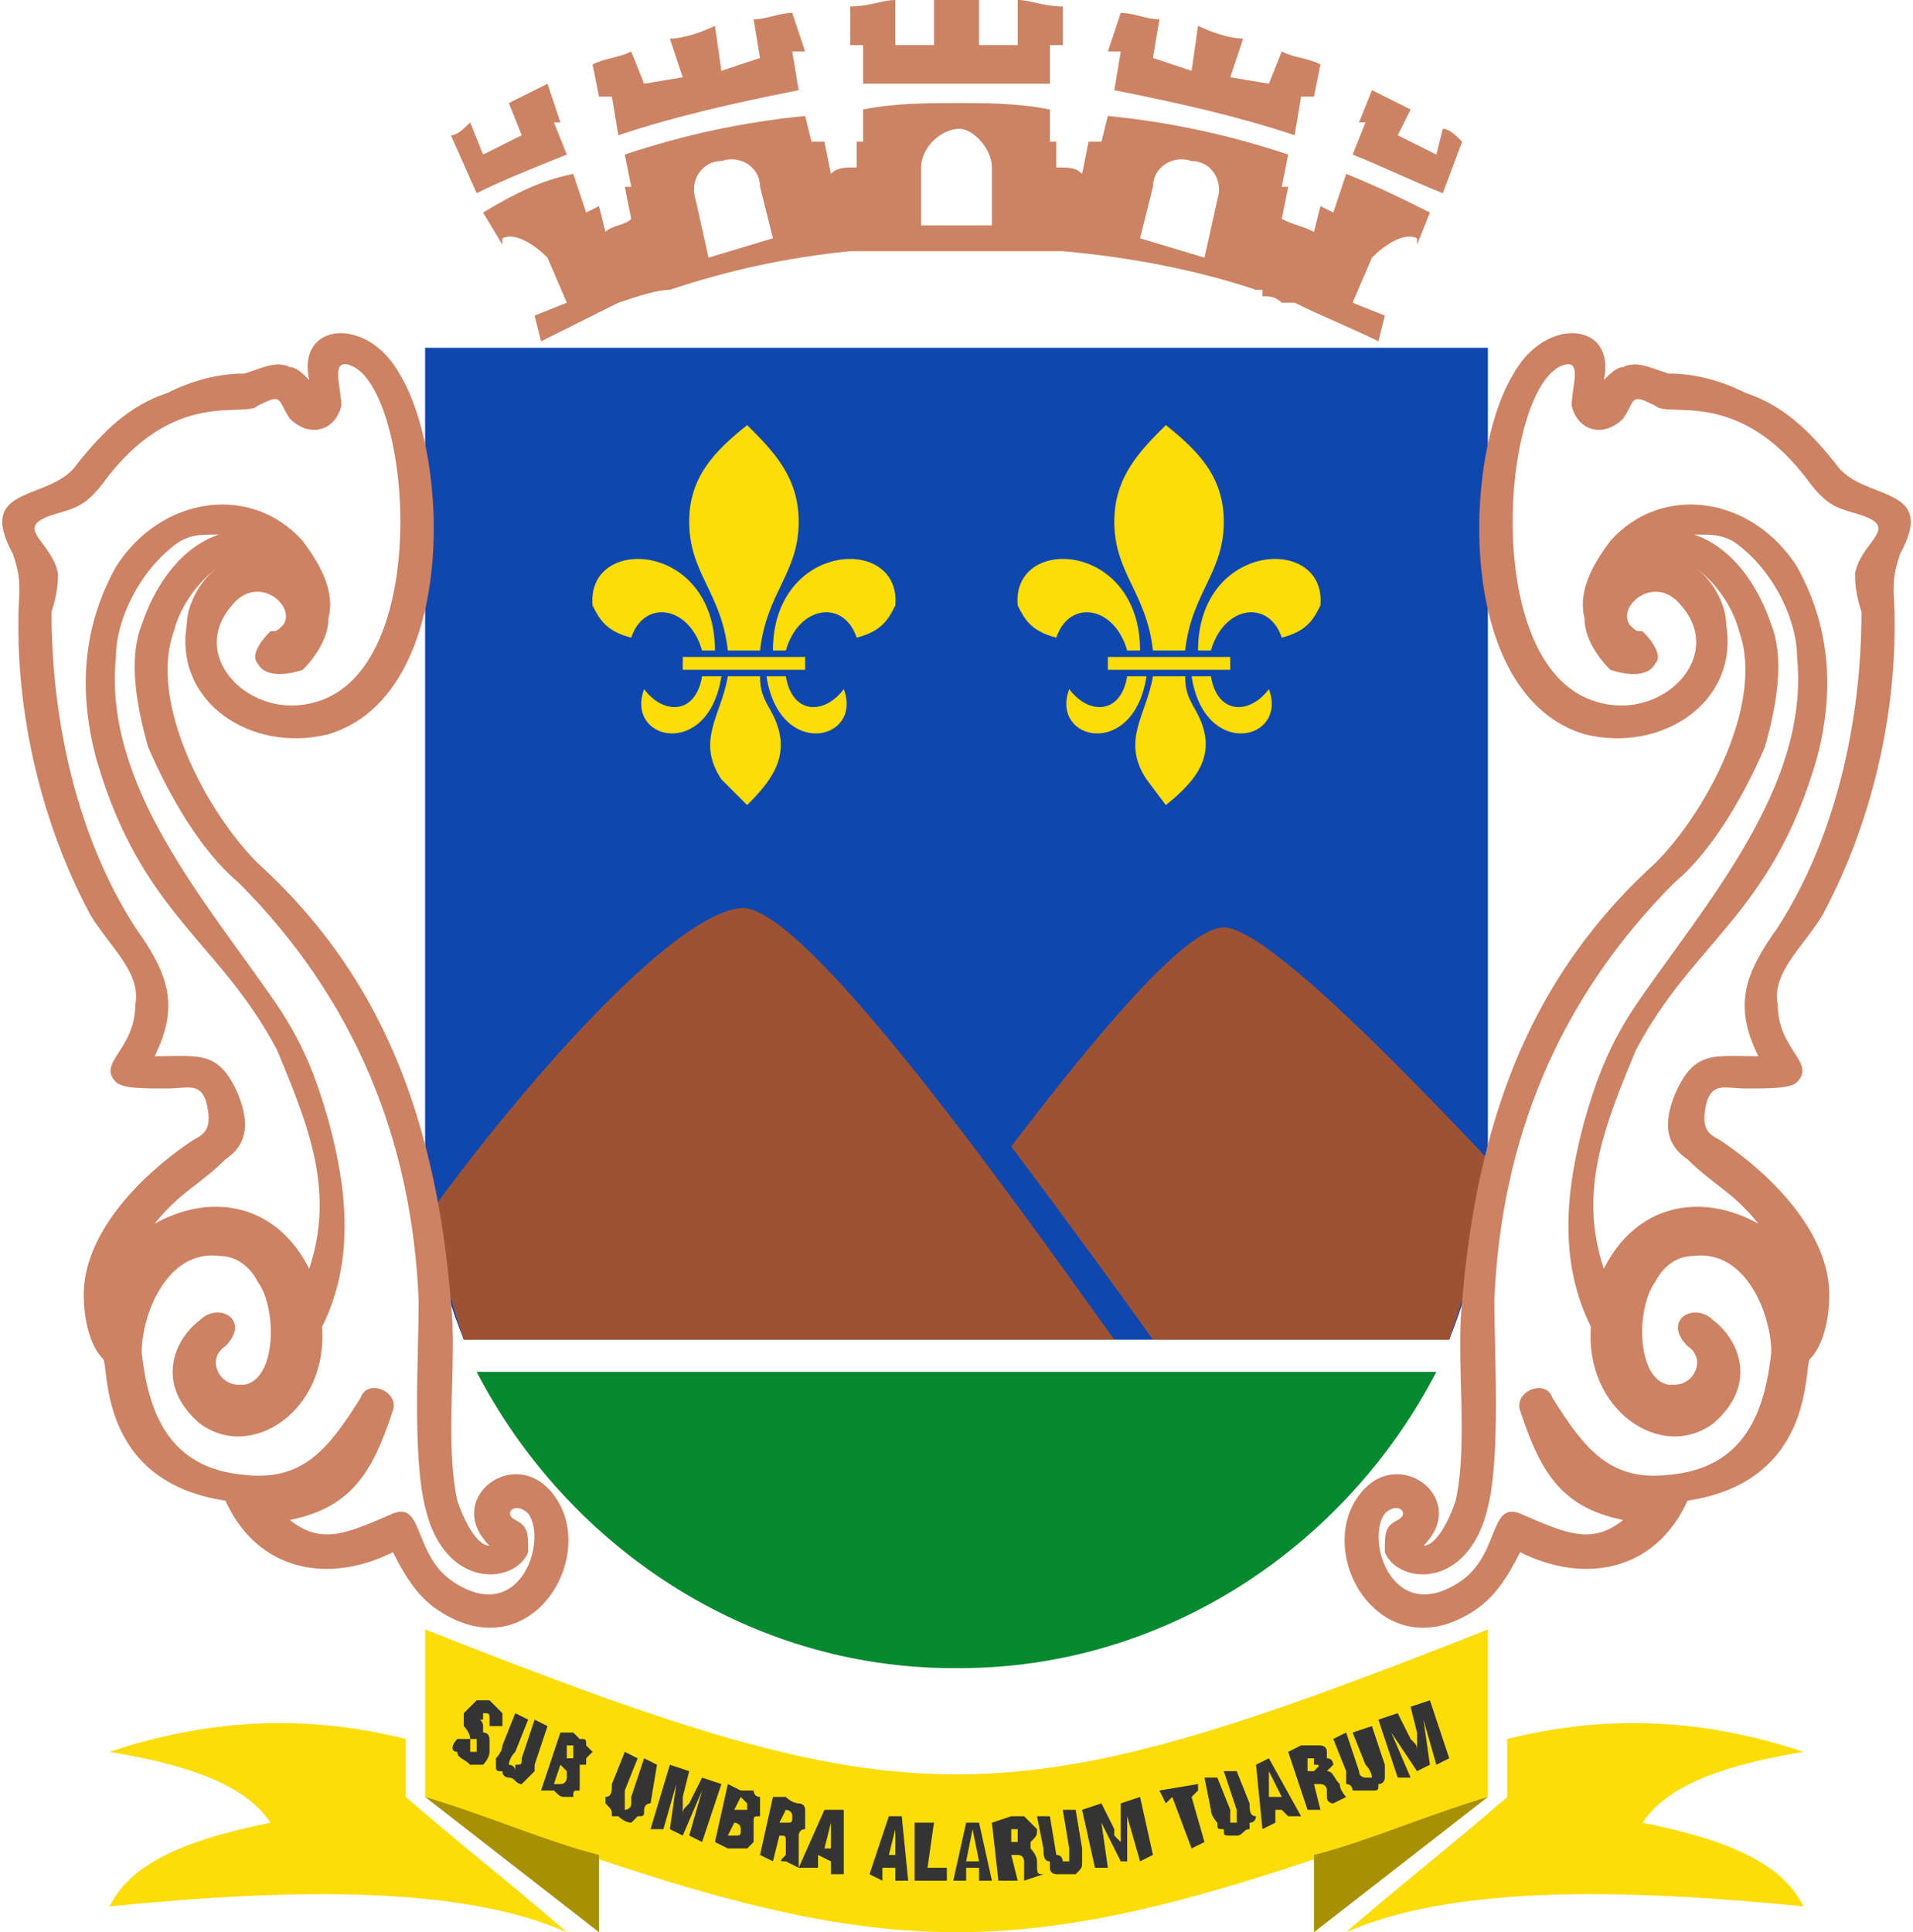
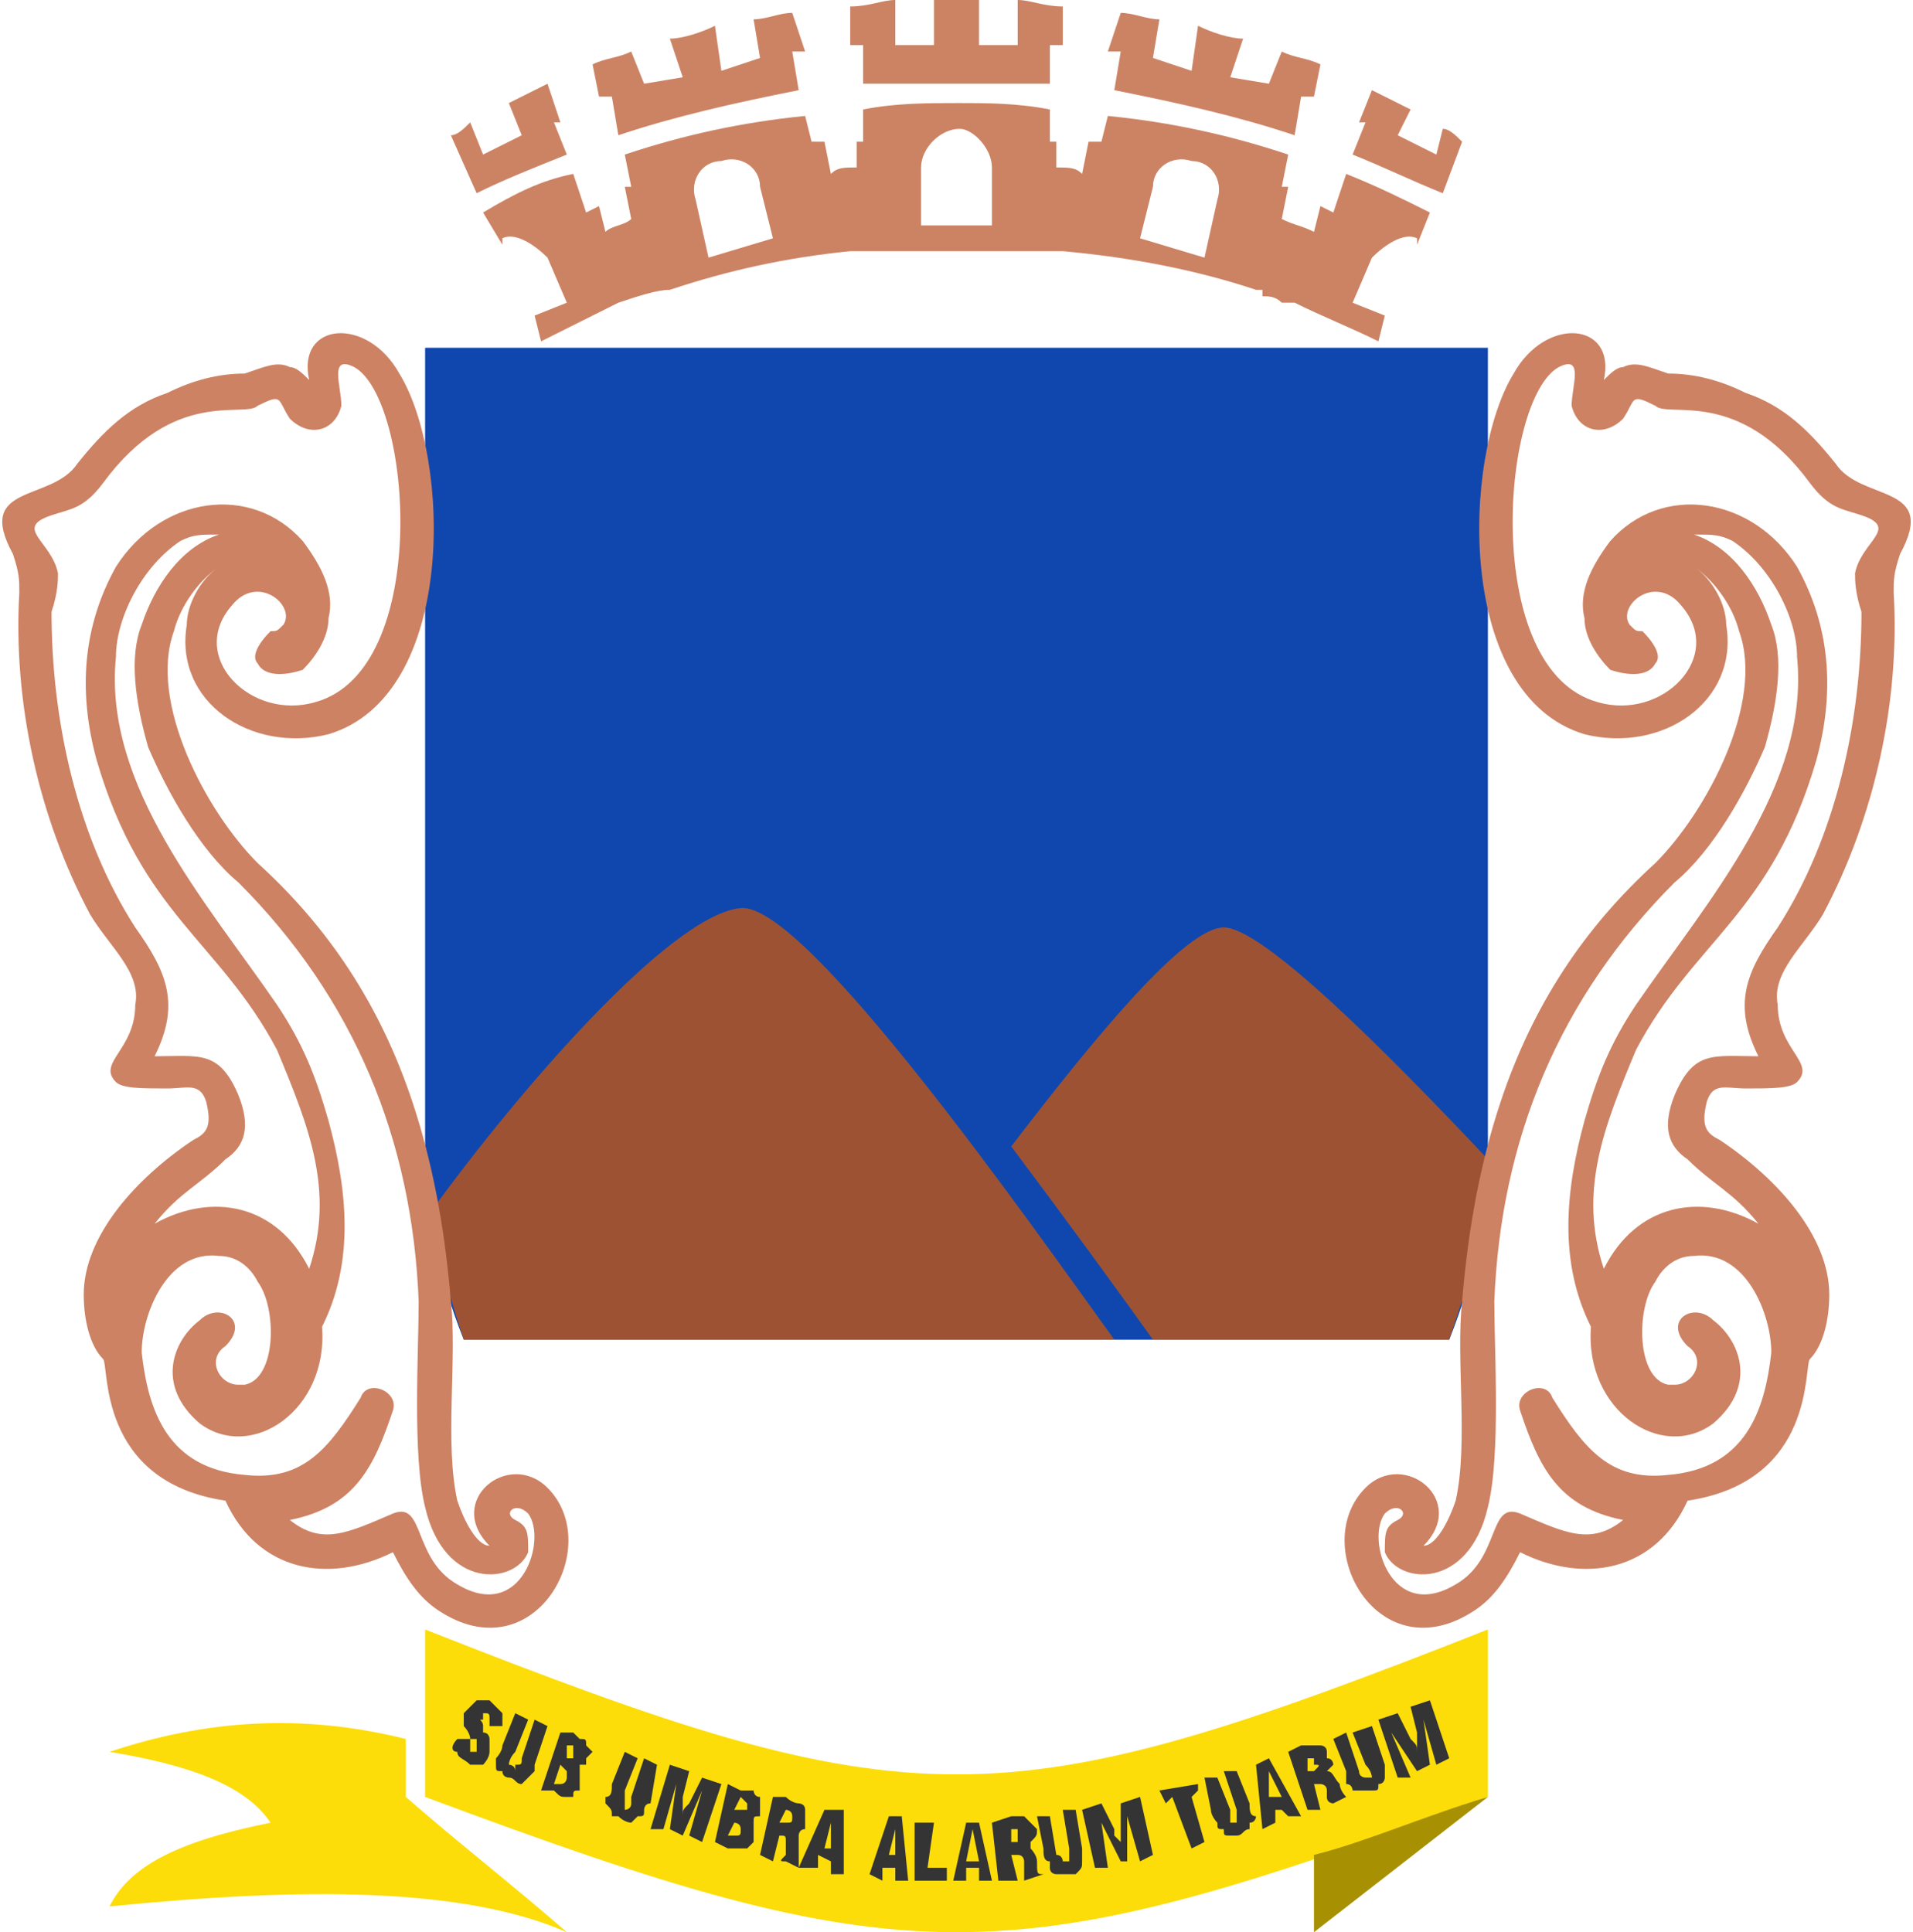
<svg xmlns="http://www.w3.org/2000/svg" xmlns:ns1="http://www.inkscape.org/namespaces/inkscape" xmlns:ns2="http://sodipodi.sourceforge.net/DTD/sodipodi-0.dtd" xml:space="preserve" width="297px" height="300px" version="1.1" style="shape-rendering:geometricPrecision; text-rendering:geometricPrecision; image-rendering:optimizeQuality; fill-rule:evenodd; clip-rule:evenodd" viewBox="0 0 297 300" id="svg10313" ns1:version="0.91 r13725" ns2:docname="Coat of arms city br Montes Claros2.svg">
  <ns2:namedview pagecolor="#ffffff" bordercolor="#666666" borderopacity="1" objecttolerance="10" gridtolerance="10" guidetolerance="10" ns1:pageopacity="0" ns1:pageshadow="2" ns1:window-width="1920" ns1:window-height="1018" id="namedview10356" showgrid="false" ns1:zoom="2.2250293" ns1:cx="98.969254" ns1:cy="167.83417" ns1:window-x="-8" ns1:window-y="-8" ns1:window-maximized="1" ns1:current-layer="svg10313" />
  <defs id="defs10315">
    <style type="text/css" id="style10317">
    .fil0 {fill:#565656}
    .fil2 {fill:dimgray}
    .fil5 {fill:#A7A7A7}
    .fil3 {fill:#A7A8A8}
    .fil1 {fill:#C1C2C2}
    .fil4 {fill:#CBCBCB}
    .fil6 {fill:#343434;fill-rule:nonzero}
    .fil7 {fill:#A7A7A7;fill-rule:nonzero}
   </style>
  </defs>
  <path class="fil0" d="m 66,54 165,0 0,123 c 0,11 -2,21 -6,31 L 72,208 C 68,198 66,188 66,177 L 66,54 Z" id="path10322" ns1:connector-curvature="0" style="fill:#0f47af;fill-opacity:1" />
-   <path style="fill:#fcdd09;fill-opacity:1" ns1:connector-curvature="0" id="path10326" d="m 188,105 c 1,6 6,6 9,2 3,8 -10,11 -12,-2 l 3,0 z m -7,-39 c 5,4 9,8 9,15 0,8 -5,11 -6,20 l -5,0 c -1,-9 -6,-12 -6,-20 0,-7 4,-11 8,-15 z m 18,33 c -2,-6 -9,-5 -11,2 l -2,0 c 0,-17 20,-18 19,-7 -1,2 -2,4 -6,5 z m -35,0 c 2,-6 9,-5 11,2 l 2,0 c 0,-17 -20,-18 -19,-7 1,2 2,4 6,5 z m 27,3 -19,0 0,2 19,0 0,-2 z m -10,23 c 5,-4 8,-8 5,-14 -1,-2 -2,-3 -2,-6 l -5,0 c -1,6 -5,10 -1,16 l 3,4 z m -6,-20 c -1,6 -6,6 -9,2 -3,8 10,11 12,-2 l -3,0 z" class="fil1" />
-   <path style="fill:#fcdd09;fill-opacity:1" ns1:connector-curvature="0" id="path10328" d="m 122,105 c 1,6 6,6 9,2 3,8 -10,11 -12,-2 l 3,0 z m -6,-39 c 4,4 8,8 8,15 0,8 -5,11 -6,20 l -5,0 c -1,-9 -6,-12 -6,-20 0,-7 4,-11 9,-15 z m 17,33 c -2,-6 -9,-5 -11,2 l -2,0 c 0,-17 20,-18 19,-7 -1,2 -2,4 -6,5 z m -35,0 c 2,-6 9,-5 11,2 l 2,0 c 0,-17 -20,-18 -19,-7 1,2 2,4 6,5 z m 27,3 -19,0 0,2 19,0 0,-2 z m -9,23 c 4,-4 7,-8 4,-14 -1,-2 -2,-3 -2,-6 l -5,0 c -1,6 -5,10 -1,16 l 4,4 z m -7,-20 c -1,6 -6,6 -9,2 -3,8 10,11 12,-2 l -3,0 z" class="fil1" />
-   <path class="fil2" d="m 223,213 c -14,27 -42,46 -74,46 l -1,0 c -32,0 -60,-19 -74,-46 l 149,0 z" id="path10330" ns1:connector-curvature="0" style="fill:#078930;fill-opacity:1" />
  <path style="fill:#9d5333;fill-opacity:1" ns1:connector-curvature="0" id="path10334" d="m 173,208 c -13,-18 -48,-68 -58,-67 -11,1 -35,29 -48,47 1,7 3,14 5,20 l 101,0 z" class="fil3" />
  <path style="fill:#9d5333;fill-opacity:1" ns1:connector-curvature="0" id="path10336" d="m 157,178 c 13,-17 27,-34 33,-34 6,0 25,19 41,36 0,10 -3,19 -6,28 l -46,0 c -5,-7 -13,-18 -22,-30 z" class="fil3" />
  <path style="fill:#fcdd09;fill-opacity:1" ns1:connector-curvature="0" id="path10340" d="m 66,253 c 76,30 89,30 165,0 0,8 0,17 0,26 -75,28 -90,28 -165,0 0,-9 0,-18 0,-26 z" class="fil4" />
-   <path style="fill:#a79103;fill-opacity:1" ns1:connector-curvature="0" id="path10342" d="m 66,279 27,21 0,-12 c -8,-2 -17,-6 -27,-9 z" class="fil5" />
  <path style="fill:#fcdd09;fill-opacity:1" ns1:connector-curvature="0" id="path10344" d="m 17,272 c 12,2 21,5 25,11 -15,3 -22,7 -25,13 30,-3 55,-3 71,4 -8,-7 -17,-14 -25,-21 0,-3 0,-6 0,-9 -16,-4 -31,-3 -46,2 z" class="fil4" />
  <path style="fill:#a79103;fill-opacity:1" ns1:connector-curvature="0" id="path10346" d="m 231,279 -27,21 0,-12 c 8,-2 17,-6 27,-9 z" class="fil5" />
-   <path style="fill:#fcdd09;fill-opacity:1" ns1:connector-curvature="0" id="path10348" d="m 280,272 c -12,2 -21,5 -25,11 15,3 22,7 25,13 -30,-3 -55,-3 -71,4 8,-7 17,-14 25,-21 0,-3 0,-6 0,-9 16,-4 31,-3 46,2 z" class="fil4" />
  <path style="fill:#343434;fill-rule:nonzero" ns1:connector-curvature="0" id="path10350" d="m 71,270 2,0 0,1 c 0,0 0,0 0,1 0,0 0,0 0,0 0,0 1,0 1,0 0,0 0,0 0,0 0,-1 0,-1 0,-2 0,0 0,0 0,0 l -1,0 c 0,-1 -1,-2 -1,-2 0,0 0,-1 0,-1 0,0 0,-1 0,-1 1,-1 1,-1 2,-2 0,0 1,0 2,0 1,1 1,1 2,2 0,0 0,1 0,2 0,0 0,0 0,0 0,0 0,0 0,0 l -2,0 0,-1 c 0,0 0,0 0,0 0,-1 0,-1 -1,-1 0,0 0,0 0,0 0,0 0,0 0,1 -1,0 0,0 0,1 0,0 0,0 0,0 0,0 0,1 0,1 1,0 1,1 1,1 0,1 0,1 0,1 0,0 0,1 0,1 0,1 -1,2 -1,2 -1,0 -2,0 -2,0 -1,-1 -2,-1 -2,-2 -1,0 -1,-1 0,-2 0,0 0,0 0,0 0,0 0,0 0,0 z m 9,-4 2,1 -2,5 c -1,1 -1,2 -1,2 0,0 1,0 1,1 0,0 0,0 0,-1 1,0 1,0 1,-1 l 2,-6 2,1 -2,6 c 0,0 0,1 0,1 -1,1 -1,1 -1,1 0,0 -1,1 -1,1 -1,0 -1,-1 -2,-1 0,0 -1,0 -1,-1 -1,0 -1,0 -1,-1 0,0 0,0 0,-1 0,0 1,-1 1,-2 l 2,-5 z m 8,7 0,0 c 0,0 0,0 1,0 0,0 0,0 0,-1 0,0 0,0 0,-1 0,0 0,0 -1,0 0,0 0,0 0,0 0,0 0,0 0,0 l 0,2 z m -2,4 0,0 c 1,0 1,0 1,0 1,0 1,-1 1,-1 0,0 0,-1 0,-1 0,0 0,0 -1,-1 l 0,0 -1,3 z m -2,1 3,-9 2,0 c 1,1 1,1 1,1 1,0 1,0 1,1 0,0 0,0 1,1 0,0 0,0 -1,1 0,0 0,0 0,1 0,0 -1,0 -1,0 0,1 0,1 0,2 0,0 0,0 0,1 0,0 0,1 0,1 -1,0 -1,0 -1,1 -1,0 -1,0 -1,0 -1,0 -1,0 -2,-1 l -2,0 z m 13,-6 2,1 -2,5 c 0,1 0,2 0,2 0,0 0,1 0,1 0,0 1,0 1,-1 0,0 0,0 0,-1 l 2,-6 2,1 -1,6 c -1,0 -1,1 -1,1 0,1 0,1 -1,1 0,0 0,0 -1,1 0,0 -1,0 -2,-1 0,0 -1,0 -1,0 0,-1 0,-1 -1,-2 0,0 0,0 0,-1 1,0 1,-1 1,-2 l 2,-5 z m 4,12 3,-10 3,1 -1,4 c 0,0 0,1 0,1 0,1 0,1 0,2 0,-1 0,-1 1,-2 0,0 0,0 0,0 l 2,-4 3,1 -3,9 -2,-1 2,-7 -3,7 -2,-1 1,-7 -2,7 -2,0 z m 13,-3 0,0 c 1,0 1,0 1,0 1,0 1,0 1,0 0,-1 0,-1 0,-1 0,0 -1,-1 -1,-1 0,0 0,0 0,0 0,0 0,0 0,0 l -1,2 z m -1,4 0,0 c 1,0 1,0 1,0 1,0 1,0 1,-1 0,0 0,0 0,0 0,-1 -1,-1 -1,-1 l 0,0 -1,2 z m -2,1 2,-9 2,1 c 1,0 1,0 2,0 0,0 0,1 1,1 0,0 0,0 0,1 0,0 0,0 0,1 0,0 0,1 0,1 -1,0 -1,0 -1,1 0,0 0,0 0,1 0,0 0,1 0,1 0,1 0,1 0,1 -1,1 -1,1 -1,1 0,0 -1,0 -1,0 -1,0 -1,0 -2,0 l -2,-1 z m 10,-3 c 0,0 0,0 0,0 0,0 0,0 0,0 1,0 1,0 1,0 1,0 1,0 1,-1 0,0 0,0 0,0 0,-1 -1,-1 -1,-1 0,0 0,0 0,0 0,0 0,0 0,0 l -1,2 z m -3,5 2,-9 2,0 c 1,1 2,1 2,1 0,0 1,0 1,1 0,0 0,0 0,1 0,0 0,0 0,1 0,0 0,1 0,1 -1,0 -1,1 -1,1 0,0 0,1 0,2 l 0,0 c 0,0 0,0 0,1 0,1 0,1 0,2 l -2,-1 c -1,0 -1,0 0,-1 0,0 0,0 0,0 0,0 0,-1 0,-1 0,0 0,0 0,0 0,-1 0,-1 0,-1 0,-1 0,-1 -1,-1 l 0,0 -1,4 -2,-1 z m 10,-1 1,0 0,-4 -1,4 z m -4,3 4,-9 3,0 0,10 -2,0 0,-2 -2,-1 0,2 -3,0 z m 14,-2 1,0 0,-4 -1,4 z m -3,3 3,-9 2,0 1,10 -2,0 0,-2 -2,0 0,2 -2,-1 z m 12,1 -5,0 0,-9 3,0 -1,7 3,0 0,2 z m 3,-3 2,0 -1,-5 -1,5 z m -2,3 2,-9 2,0 2,9 -2,0 0,-2 -2,0 0,2 -2,0 z m 9,-6 c 0,0 0,0 0,0 0,0 0,0 0,0 1,0 1,0 1,0 0,0 0,-1 0,-1 0,0 0,-1 0,-1 0,0 0,0 -1,0 0,0 0,0 0,0 0,0 0,0 0,0 l 0,2 z m -2,6 -1,-9 3,-1 c 1,0 1,0 2,0 0,0 0,0 1,1 0,0 0,0 0,0 1,1 1,1 1,1 0,1 0,1 -1,2 0,0 0,1 0,1 0,0 1,1 1,2 l 0,0 c 0,0 0,0 0,0 0,2 0,2 1,2 l -3,1 c 0,0 0,-1 0,-1 0,0 0,0 0,-1 0,0 0,0 0,0 0,0 0,-1 0,-1 0,0 0,-1 -1,-1 0,0 0,0 0,0 l -1,0 1,4 -3,0 z m 6,-10 2,0 1,6 c 1,0 1,1 1,1 0,0 0,0 0,0 1,0 1,0 1,0 0,0 0,-1 0,-2 l -1,-6 2,0 1,6 c 0,1 0,1 0,2 0,0 0,0 0,0 0,1 0,1 -1,2 0,0 -1,0 -1,0 -1,0 -1,0 -2,0 0,0 -1,0 -1,-1 0,0 0,0 0,-1 -1,0 -1,-1 -1,-2 l -1,-5 z m 9,8 -2,-9 3,-1 2,4 c 0,0 0,0 0,1 0,0 1,1 1,1 0,0 0,-1 0,-1 0,-1 0,-1 0,-1 l 0,-4 3,-1 2,9 -2,1 -2,-7 0,7 -1,0 -3,-6 1,7 -2,0 z m 15,-3 -3,-8 -1,1 -1,-2 6,-1 0,1 -1,1 2,7 -2,1 z m 2,-11 2,0 2,5 c 0,1 0,2 0,2 0,0 1,0 1,0 0,0 0,0 0,0 0,-1 0,-1 0,-2 l -2,-6 2,0 2,5 c 0,1 0,2 1,2 0,0 0,1 -1,1 0,0 0,1 0,1 -1,0 -1,1 -2,1 0,0 -1,0 -1,0 -1,0 -1,0 -1,-1 -1,0 -1,0 -1,-1 0,0 -1,-1 -1,-2 l -1,-5 z m 10,3 2,0 -2,-4 0,4 z m -1,5 -1,-10 2,-1 5,9 -2,0 -1,-1 -1,0 0,2 -2,1 z m 7,-9 c 0,0 0,0 0,0 1,0 1,0 1,0 0,0 0,0 0,0 1,-1 1,-1 0,-1 0,-1 0,-1 0,-1 0,0 -1,0 -1,0 0,0 0,0 0,0 0,0 0,0 0,0 l 0,2 z m 0,6 -3,-9 2,-1 c 1,0 2,0 2,0 0,0 1,0 1,0 0,0 1,0 1,1 0,0 0,0 0,1 1,0 1,1 1,1 0,0 -1,1 -1,1 1,0 1,1 2,2 l 0,0 c 0,0 0,0 0,0 0,1 1,2 1,2 l -2,1 c 0,0 -1,0 -1,-1 0,0 0,0 0,0 0,0 0,-1 0,-1 0,0 0,0 0,0 0,-1 -1,-1 -1,-1 0,0 0,0 -1,0 l 0,0 1,4 -2,0 z m 4,-11 2,-1 2,6 c 0,1 1,1 1,1 0,0 0,0 0,0 1,0 1,0 1,0 0,0 0,-1 -1,-2 l -2,-5 3,-1 2,6 c 0,0 0,1 0,1 0,0 0,1 0,1 0,0 0,1 -1,1 0,1 0,1 -1,1 -1,0 -1,0 -2,0 0,0 0,0 -1,0 0,0 0,-1 -1,-1 0,-1 0,-1 0,-2 l -2,-5 z m 10,6 -3,-9 3,-1 2,4 c 0,0 0,0 0,0 1,1 1,1 1,2 0,-1 0,-1 0,-2 0,0 0,0 0,-1 l -1,-4 3,-1 3,9 -2,1 -2,-7 1,7 -2,1 -4,-6 3,7 -2,0 z" class="fil6" />
  <path class="fil5" d="m 163,17 0,5 1,0 0,4 c 2,0 3,0 4,1 l 1,-5 2,0 1,-4 c 10,1 19,3 28,6 l -1,5 1,0 -1,5 c 2,1 3,1 5,2 l 1,-4 2,1 2,-6 c 5,2 9,4 13,6 l -2,5 0,-1 0,0 c -2,-1 -5,1 -7,3 l -3,7 5,2 -1,4 c -4,-2 -9,-4 -13,-6 l 0,0 0,0 0,0 0,0 0,0 -1,0 0,0 0,0 0,0 0,0 0,0 0,0 0,0 0,0 0,0 0,0 0,0 0,0 0,0 -1,0 0,0 0,0 0,0 0,0 0,0 c -1,-1 -2,-1 -3,-1 l 0,0 0,0 0,0 0,0 0,0 0,0 0,0 0,0 0,-1 0,0 0,0 -1,0 0,0 0,0 0,0 0,0 0,0 0,0 0,0 0,0 0,0 0,0 c -9,-3 -19,-5 -30,-6 l 0,0 c -1,0 -3,0 -5,0 l 0,0 c -3,0 -7,0 -11,0 -4,0 -8,0 -12,0 l 0,0 0,0 0,0 0,0 0,0 0,0 0,0 -1,0 0,0 0,0 0,0 0,0 0,0 0,0 0,0 0,0 0,0 0,0 -1,0 0,0 0,0 0,0 0,0 0,0 0,0 0,0 0,0 0,0 0,0 -1,0 0,0 0,0 0,0 -1,0 0,0 0,0 0,0 0,0 -1,0 0,0 c -10,1 -19,3 -28,6 l 0,0 c -2,0 -5,1 -8,2 l 0,0 c -4,2 -8,4 -12,6 l -1,-4 5,-2 -3,-7 c -2,-2 -5,-4 -7,-3 l 0,0 0,1 -3,-5 c 5,-3 9,-5 14,-6 l 0,0 2,6 2,-1 1,4 c 1,-1 3,-1 4,-2 l -1,-5 1,0 -1,-5 c 9,-3 18,-5 28,-6 l 1,4 2,0 1,5 c 1,-1 2,-1 4,-1 l 0,-4 1,0 0,-5 c 5,-1 10,-1 15,-1 4,0 9,0 14,1 z m -29,-4 0,-6 -2,0 0,-6 c 3,0 5,-1 7,-1 l 0,7 6,0 0,-7 c 1,0 2,0 4,0 1,0 2,0 3,0 l 0,7 6,0 0,-7 c 2,0 4,1 7,1 l 0,6 -2,0 0,6 c -5,0 -10,0 -14,0 -5,0 -10,0 -15,0 z M 174,2 c 2,0 4,1 6,1 l -1,6 6,2 1,-7 c 2,1 5,2 7,2 l -2,6 6,1 2,-5 c 2,1 4,1 6,2 l -1,5 -2,0 -1,6 c -9,-3 -18,-5 -28,-7 l 1,-6 -2,0 2,-6 z m 39,12 c 2,1 4,2 6,3 l -2,4 6,3 1,-4 c 1,0 2,1 3,2 l -3,8 c -5,-2 -9,-4 -14,-6 l 2,-5 -1,0 2,-5 z M 70,21 c 1,0 2,-1 3,-2 l 2,5 6,-3 -2,-5 c 2,-1 4,-2 6,-3 l 2,6 -1,0 2,5 c -5,2 -10,4 -14,6 L 70,21 Z M 92,10 c 2,-1 4,-1 6,-2 l 2,5 6,-1 -2,-6 c 2,0 5,-1 7,-2 l 1,7 6,-2 -1,-6 c 2,0 4,-1 6,-1 l 2,6 -2,0 1,6 c -10,2 -19,4 -28,7 l -1,-6 -2,0 -1,-5 z m 85,27 10,3 2,-9 c 1,-3 -1,-6 -4,-6 l 0,0 c -3,-1 -6,1 -6,4 l -2,8 z m -57,0 -10,3 -2,-9 c -1,-3 1,-6 4,-6 l 0,0 c 3,-1 6,1 6,4 l 2,8 z m 34,-2 -11,0 0,-9 c 0,-3 3,-6 6,-6 l 0,0 c 2,0 5,3 5,6 l 0,9 z" id="path10352" ns1:connector-curvature="0" style="fill:#cc8364;fill-opacity:1" />
  <path class="fil7" d="m 34,88 c -3,2 -6,6 -7,10 -4,11 5,28 13,36 11,10 19,22 24,37 3,9 5,19 6,31 1,9 -1,22 1,31 1,3 3,7 5,7 -7,-7 3,-15 9,-9 9,9 -2,29 -17,19 -3,-2 -5,-5 -7,-9 -10,5 -21,3 -26,-8 -20,-3 -18,-21 -19,-22 -2,-2 -3,-6 -3,-10 0,-9 8,-18 17,-24 2,-1 3,-2 2,-6 -1,-3 -3,-2 -6,-2 -4,0 -7,0 -8,-1 -3,-3 3,-5 3,-12 1,-5 -4,-9 -7,-14 C 6,127 2,109 3,92 3,90 3,89 2,86 c 0,0 0,0 0,0 -6,-11 6,-8 10,-14 4,-5 8,-9 14,-11 4,-2 8,-3 12,-3 3,-1 5,-2 7,-1 1,0 2,1 3,2 -2,-9 9,-10 14,-1 8,13 9,50 -11,56 -12,3 -24,-5 -22,-17 0,-3 2,-7 5,-9 z m 229,0 c 3,2 6,6 7,10 4,11 -5,28 -13,36 -11,10 -19,22 -24,37 -3,9 -5,19 -6,31 -1,9 1,22 -1,31 -1,3 -3,7 -5,7 7,-7 -3,-15 -9,-9 -9,9 2,29 17,19 3,-2 5,-5 7,-9 10,5 21,3 26,-8 20,-3 18,-21 19,-22 2,-2 3,-6 3,-10 0,-9 -8,-18 -17,-24 -2,-1 -3,-2 -2,-6 1,-3 3,-2 6,-2 4,0 7,0 8,-1 3,-3 -3,-5 -3,-12 -1,-5 4,-9 7,-14 8,-15 12,-33 11,-50 0,-2 0,-3 1,-6 0,0 0,0 0,0 6,-11 -6,-8 -10,-14 -4,-5 -8,-9 -14,-11 -4,-2 -8,-3 -12,-3 -3,-1 -5,-2 -7,-1 -1,0 -2,1 -3,2 2,-9 -9,-10 -14,-1 -8,13 -9,50 11,56 12,3 24,-5 22,-17 0,-3 -2,-7 -5,-9 z m 10,102 c -9,-5 -19,-3 -24,7 -4,-12 0,-22 5,-34 9,-17 21,-21 28,-45 3,-11 2,-21 -3,-30 -7,-11 -21,-13 -29,-4 -3,4 -5,8 -4,12 0,3 2,6 4,8 3,1 6,1 7,-1 1,-1 0,-3 -2,-5 -1,0 -1,0 -2,-1 -2,-3 4,-8 8,-3 7,8 -3,18 -13,15 -18,-5 -15,-47 -6,-52 4,-2 2,3 2,6 1,4 5,5 8,2 0,0 0,0 0,0 2,-3 1,-4 5,-2 0,0 0,0 0,0 2,2 13,-3 24,12 3,4 5,4 8,5 6,2 0,4 -1,9 0,1 0,3 1,6 0,17 -4,35 -13,49 -5,7 -7,12 -3,20 -7,0 -10,-1 -13,6 -2,5 -1,8 2,10 4,4 7,5 11,10 z m -7,31 c 7,-6 4,-13 0,-16 -3,-3 -8,0 -4,4 3,2 1,6 -2,6 0,0 0,0 -1,0 -5,-1 -5,-12 -2,-16 1,-2 3,-4 6,-4 8,-1 12,9 12,15 -1,9 -4,18 -16,19 -9,1 -13,-4 -18,-12 -1,-3 -6,-1 -5,2 3,9 6,15 16,17 -5,4 -9,2 -16,-1 -5,-2 -3,7 -10,11 -10,6 -14,-7 -11,-11 2,-2 4,0 2,1 -2,1 -2,2 -2,5 2,5 13,6 16,-7 2,-8 1,-24 1,-32 1,-25 10,-47 28,-65 6,-5 11,-14 14,-21 2,-7 3,-14 1,-19 -2,-6 -6,-12 -12,-14 3,0 4,0 6,1 0,0 0,0 0,0 6,4 10,12 10,18 2,20 -14,38 -25,54 -4,6 -6,11 -8,18 -3,11 -4,22 1,32 0,0 0,0 0,0 -1,13 11,21 19,15 z M 24,190 c 9,-5 19,-3 24,7 4,-12 0,-22 -5,-34 -9,-17 -21,-21 -28,-45 -3,-11 -2,-21 3,-30 7,-11 21,-13 29,-4 3,4 5,8 4,12 0,3 -2,6 -4,8 -3,1 -6,1 -7,-1 -1,-1 0,-3 2,-5 1,0 1,0 2,-1 2,-3 -4,-8 -8,-3 -7,8 3,18 13,15 18,-5 15,-47 6,-52 -4,-2 -2,3 -2,6 -1,4 -5,5 -8,2 0,0 0,0 0,0 -2,-3 -1,-4 -5,-2 0,0 0,0 0,0 -2,2 -13,-3 -24,12 -3,4 -5,4 -8,5 -6,2 0,4 1,9 0,1 0,3 -1,6 0,17 4,35 13,49 5,7 7,12 3,20 7,0 10,-1 13,6 2,5 1,8 -2,10 -4,4 -7,5 -11,10 z m 7,31 c -7,-6 -4,-13 0,-16 3,-3 8,0 4,4 -3,2 -1,6 2,6 0,0 0,0 1,0 5,-1 5,-12 2,-16 -1,-2 -3,-4 -6,-4 -8,-1 -12,9 -12,15 1,9 4,18 16,19 9,1 13,-4 18,-12 1,-3 6,-1 5,2 -3,9 -6,15 -16,17 5,4 9,2 16,-1 5,-2 3,7 10,11 10,6 14,-7 11,-11 -2,-2 -4,0 -2,1 2,1 2,2 2,5 -2,5 -13,6 -16,-7 -2,-8 -1,-24 -1,-32 -1,-25 -10,-47 -28,-65 -6,-5 -11,-14 -14,-21 -2,-7 -3,-14 -1,-19 2,-6 6,-12 12,-14 -3,0 -4,0 -6,1 0,0 0,0 0,0 -6,4 -10,12 -10,18 -2,20 14,38 25,54 4,6 6,11 8,18 3,11 4,22 -1,32 0,0 0,0 0,0 1,13 -11,21 -19,15 z" id="path10354" ns1:connector-curvature="0" style="fill:#cd8263;fill-rule:nonzero;fill-opacity:1" />
</svg>